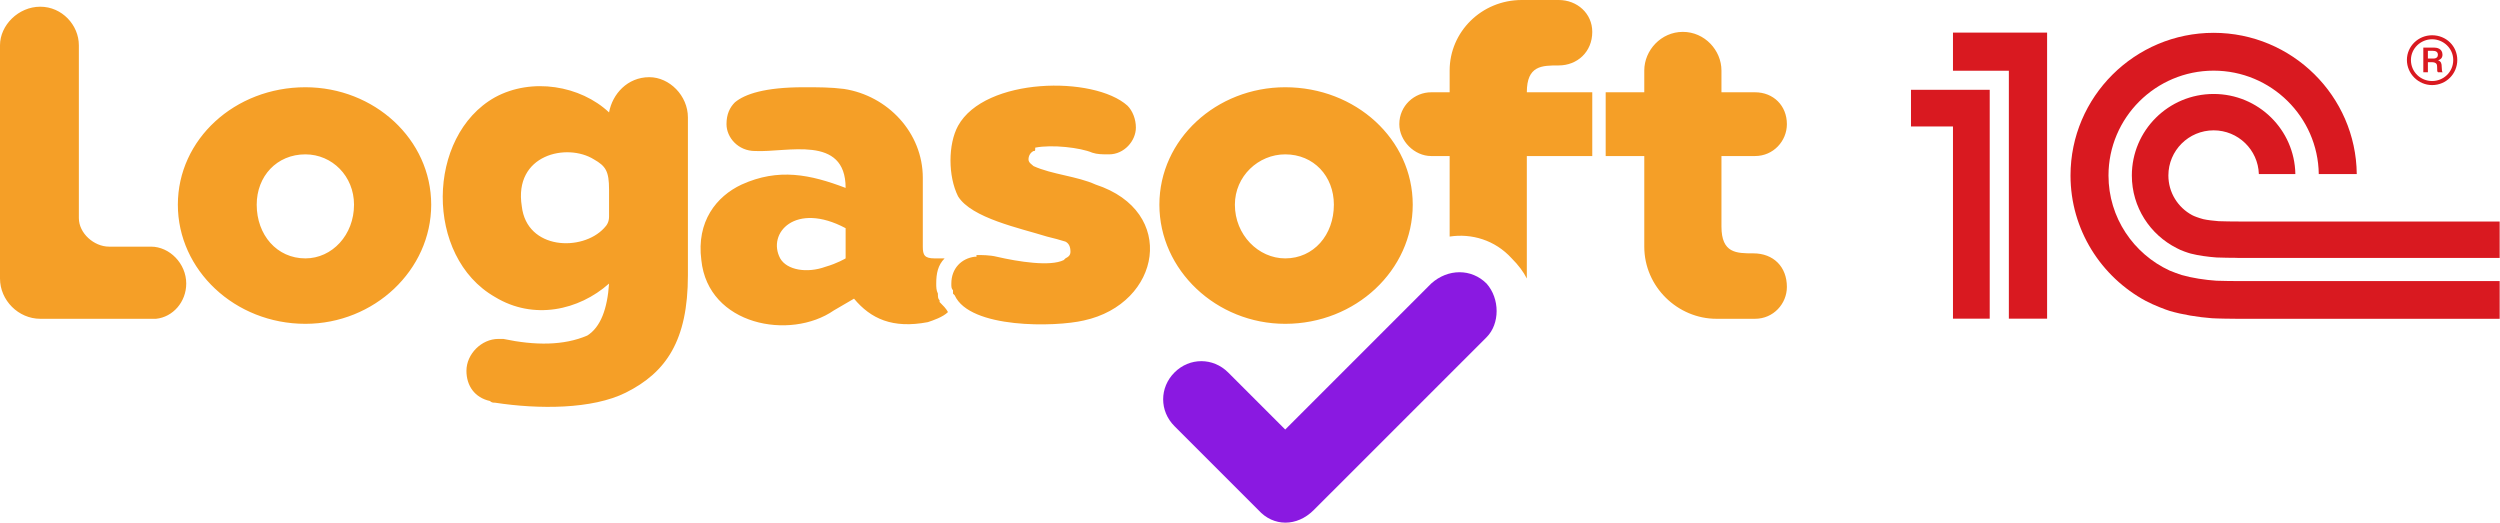
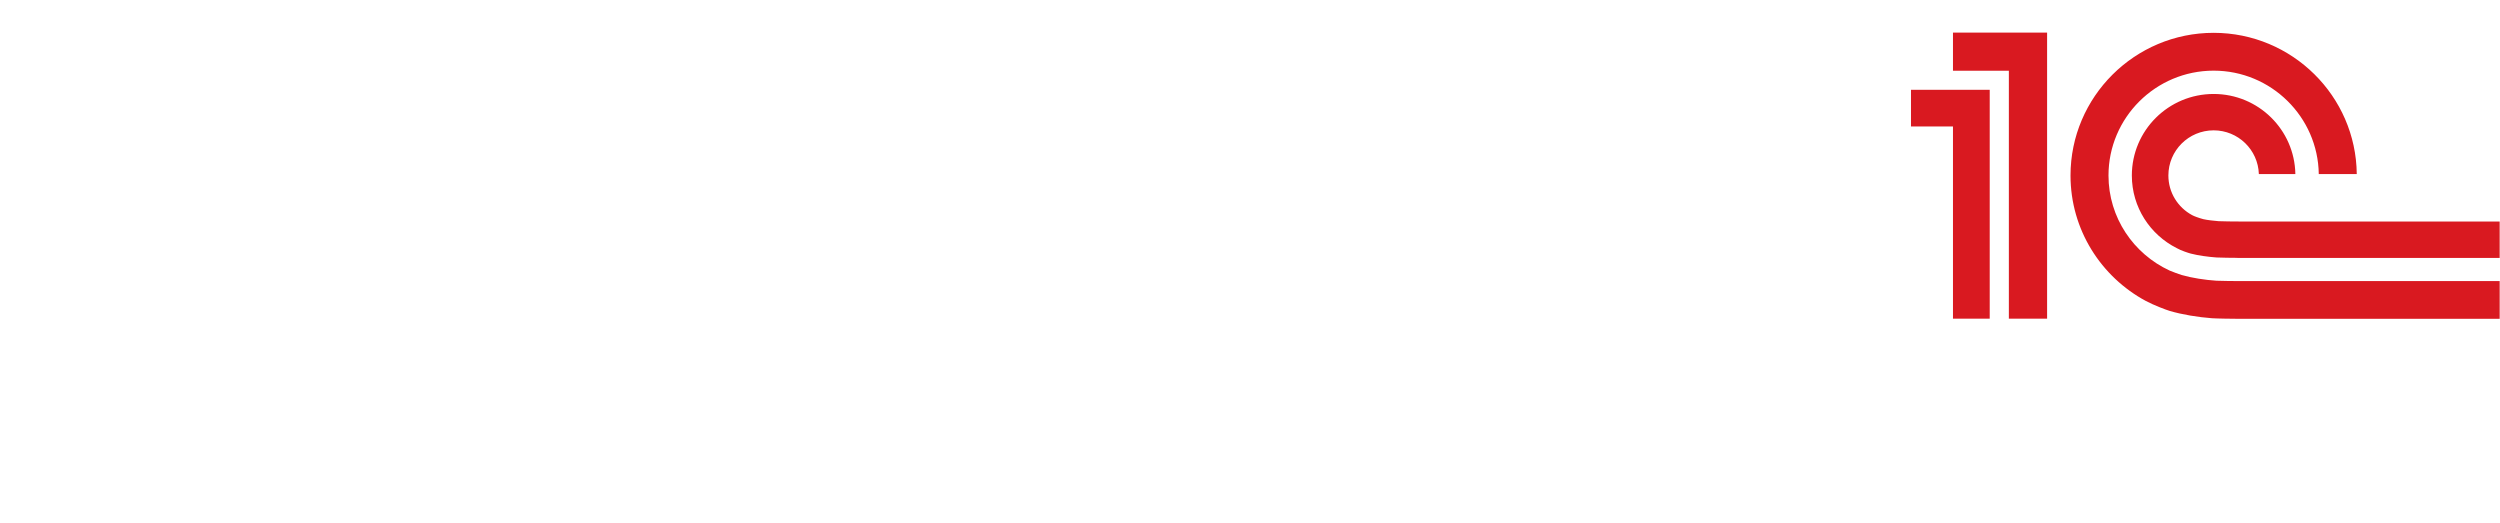
<svg xmlns="http://www.w3.org/2000/svg" width="2473" height="517" viewBox="0 0 2473 517" fill="none">
-   <path fill-rule="evenodd" clip-rule="evenodd" d="M1433.99 69.708C1433.99 71.368 1433.99 71.368 1433.99 71.368C1433.99 78.006 1433.99 82.986 1433.99 91.284H1415.73C1399.14 91.284 1384.2 104.562 1384.2 122.819C1384.2 139.416 1399.14 154.353 1415.73 154.353H1433.99V234.019C1455.57 230.7 1478.8 237.339 1495.4 255.595C1502.04 262.234 1507.02 268.873 1510.34 275.512V154.353H1575.07V91.284H1510.34C1510.34 64.729 1525.27 64.729 1541.87 64.729C1560.13 64.729 1575.07 51.451 1575.07 31.535C1575.07 13.278 1560.13 0 1541.87 0H1507.02C1505.36 0 1505.36 0 1505.36 0C1465.52 0 1433.99 31.535 1433.99 69.708ZM1626.52 243.977V154.353H1588.34V91.284H1626.52V69.708C1626.52 49.791 1643.11 31.535 1664.69 31.535C1686.27 31.535 1702.86 49.791 1702.86 69.708V91.284H1736.06C1754.31 91.284 1767.59 104.562 1767.59 122.819C1767.59 139.416 1754.31 154.353 1736.06 154.353H1702.86V224.061C1702.86 250.616 1717.8 250.616 1734.4 250.616C1754.31 250.616 1767.59 263.894 1767.59 283.811C1767.59 300.408 1754.31 315.345 1736.06 315.345H1697.88C1659.71 315.345 1626.52 283.811 1626.52 243.977ZM1271.34 86.305C1341.05 86.305 1397.48 137.756 1397.48 202.485C1397.48 267.213 1341.05 320.324 1271.34 320.324C1203.29 320.324 1146.86 267.213 1146.86 202.485C1146.86 137.756 1203.29 86.305 1271.34 86.305ZM1319.47 202.485C1319.47 174.27 1299.55 152.693 1271.34 152.693C1244.78 152.693 1221.55 174.27 1221.55 202.485C1221.55 232.36 1244.78 255.595 1271.34 255.595C1299.55 255.595 1319.47 232.36 1319.47 202.485ZM1115.33 104.562C1120.31 109.541 1123.62 117.839 1123.62 126.138C1123.62 139.416 1112.01 152.693 1097.07 152.693C1090.43 152.693 1085.45 152.693 1080.47 151.034C1068.85 146.055 1040.64 142.735 1024.04 146.055C1024.04 149.374 1024.04 149.374 1022.38 149.374C1019.06 151.034 1017.4 154.353 1017.4 157.673C1017.4 160.992 1020.72 162.652 1022.38 164.311C1040.64 172.61 1065.53 174.27 1083.79 182.568C1165.12 209.124 1148.52 300.408 1072.17 317.005C1043.96 323.644 959.313 325.303 944.376 292.109C944.376 292.109 944.376 292.109 942.716 290.449C942.716 290.449 942.716 288.79 942.716 287.13C941.056 285.47 941.056 283.811 941.056 280.491C941.056 265.554 951.014 255.595 964.292 253.936H965.952V252.276C970.931 252.276 979.23 252.276 985.868 253.936C1007.44 258.915 1038.98 263.894 1052.26 257.255C1053.92 255.595 1053.92 255.595 1053.92 255.595C1057.24 253.936 1058.9 252.276 1058.9 248.957C1058.9 243.977 1057.24 240.658 1053.92 238.998C1048.94 237.339 1042.3 235.679 1035.66 234.019C1009.1 225.721 960.973 215.762 947.695 194.186C937.737 174.27 937.737 142.735 947.695 124.478C974.25 76.347 1082.13 74.687 1115.33 104.562ZM836.494 225.721V255.595C836.494 255.595 828.196 260.575 816.578 263.894C798.321 270.533 778.405 267.213 771.766 255.595C758.488 230.7 786.703 199.165 836.494 225.721ZM834.835 87.965C877.987 94.603 912.841 131.117 912.841 175.929C912.841 197.506 912.841 225.721 912.841 243.977C912.841 252.276 914.501 255.595 924.459 255.595C926.119 255.595 929.438 255.595 934.417 255.595C927.779 262.234 926.119 270.533 926.119 280.491C926.119 283.811 926.119 287.13 927.779 290.449C927.779 293.769 927.779 295.429 929.438 297.088V298.748C932.758 302.067 936.077 305.387 937.737 308.706C932.758 313.685 922.799 317.005 917.82 318.664C882.966 325.303 861.39 315.345 844.793 295.429L824.876 307.047C781.724 336.921 700.398 321.984 693.759 257.255C688.78 219.082 708.697 194.186 733.592 182.568C770.106 165.971 801.64 172.61 836.494 185.888C836.494 132.777 778.405 151.034 746.87 149.374C730.273 149.374 718.655 136.096 718.655 122.819C718.655 112.86 721.974 106.221 726.953 101.242C736.912 92.944 756.828 86.305 795.002 86.305C809.939 86.305 821.557 86.305 834.835 87.965ZM516.17 204.144C507.872 152.693 560.982 141.075 587.538 157.673C599.156 164.311 602.475 169.291 602.475 187.547C602.475 189.207 602.475 190.867 602.475 192.526V214.103C602.475 219.082 600.815 222.401 597.496 225.721C575.92 248.957 521.149 247.297 516.17 204.144ZM492.934 335.262C494.594 335.262 496.254 335.262 497.913 335.262C529.448 341.9 557.663 341.9 580.899 331.942C594.177 323.644 600.815 305.387 602.475 280.491C572.6 307.047 527.788 317.005 489.615 293.769C419.907 253.936 421.567 134.437 489.615 96.263C526.128 76.347 574.26 84.645 602.475 111.201C605.795 92.944 620.732 76.347 642.308 76.347C662.225 76.347 680.482 94.603 680.482 116.18V272.193C680.482 336.921 658.905 368.456 619.072 388.372C585.878 404.969 532.767 404.969 489.615 398.331C487.955 398.331 486.295 398.331 484.636 396.671C469.698 393.351 461.4 381.734 461.4 366.796C461.4 350.199 476.337 335.262 492.934 335.262ZM302.067 86.305C370.116 86.305 426.546 137.756 426.546 202.485C426.546 267.213 370.116 320.324 302.067 320.324C232.36 320.324 175.929 267.213 175.929 202.485C175.929 137.756 232.36 86.305 302.067 86.305ZM350.199 202.485C350.199 174.27 328.623 152.693 302.067 152.693C273.852 152.693 253.936 174.27 253.936 202.485C253.936 232.36 273.852 255.595 302.067 255.595C328.623 255.595 350.199 232.36 350.199 202.485ZM149.374 243.977C167.631 243.977 184.228 260.575 184.228 280.491C184.228 298.748 170.95 313.685 154.353 315.345C154.353 315.345 151.034 315.345 149.374 315.345H39.833C18.257 315.345 0 297.088 0 275.512V44.812C0 24.896 18.257 6.639 39.833 6.639C61.409 6.639 78.006 24.896 78.006 44.812V215.762C78.006 230.7 92.944 243.977 107.881 243.977H149.374Z" fill="#F59F27" />
-   <path d="M1415.73 280.491C1432.33 265.554 1455.57 265.554 1470.51 280.491C1483.78 295.429 1483.78 320.324 1470.51 333.602L1299.55 504.552C1282.96 521.149 1259.72 521.149 1244.78 504.552L1161.8 421.567C1146.86 406.629 1146.86 383.393 1161.8 368.456C1176.74 353.518 1199.97 353.518 1214.91 368.456L1271.34 424.886L1415.73 280.491Z" fill="#8A19E1" />
  <path d="M2192.52 277.694C2181.27 276.946 2168.29 274.979 2158.05 272.024C2156.14 271.47 2148.2 268.562 2146.18 267.638C2110.54 251.185 2085.72 215.267 2085.72 173.597C2085.72 116.442 2132.37 69.888 2189.74 69.888C2246.61 69.888 2292.94 115.648 2293.73 172.156H2331.31C2330.52 95.002 2267.34 32.474 2189.74 32.474C2111.68 32.474 2048.15 95.769 2048.15 173.597C2048.15 227.252 2078.42 273.917 2122.74 297.758C2130.75 301.977 2142.23 306.326 2146.13 307.517C2158.77 311.266 2174.27 313.759 2188.07 314.803C2192.76 315.153 2209.13 315.338 2213.9 315.357H2472.68V278.044H2214.33C2210.9 278.044 2195.88 277.915 2192.52 277.694ZM2214.33 219.108C2211.6 219.108 2197.31 219.016 2194.67 218.794C2190.19 218.415 2183.71 217.751 2179.54 216.8C2174.84 215.544 2170.42 213.882 2168.43 212.792C2154.47 205.267 2144.96 190.549 2144.96 173.597C2144.96 148.934 2164.99 128.935 2189.74 128.935C2213.97 128.935 2233.67 148.15 2234.46 172.156H2270.57C2269.81 128.298 2233.94 92.953 2189.74 92.953C2145.05 92.953 2108.82 129.055 2108.82 173.597C2108.82 205.009 2126.88 232.136 2153.19 245.423C2157.24 247.787 2164.85 250.261 2167.02 250.825C2174.45 252.773 2184.42 254.102 2192.52 254.693C2195.51 254.943 2210.17 255.053 2213.26 255.072V255.127H2472.67V219.108H2214.33ZM2024.99 315.218H1987.16V69.971H1931.88V32.252H2024.99V315.218ZM1890.35 88.816V125.085H1931.88V315.218H1968.23V88.816H1890.35Z" fill="#D91920" />
-   <path d="M2405.84 34.886C2392.21 34.886 2380.91 45.717 2380.91 59.309C2380.91 72.9 2392.21 84.165 2405.84 84.165C2419.88 84.165 2430.75 72.9 2430.75 59.309C2430.75 45.717 2419.88 34.886 2405.84 34.886ZM2405.84 80.157C2394.58 80.157 2384.89 71.34 2384.89 59.309C2384.89 47.887 2394.58 38.847 2405.84 38.847C2417.08 38.847 2426.74 47.887 2426.74 59.309C2426.74 71.34 2417.08 80.157 2405.84 80.157Z" fill="#D91920" />
-   <path d="M2415.33 66.001C2415.33 63.259 2414.92 60.71 2411.77 59.704C2415.72 58.337 2416.11 55.761 2416.11 54.201C2416.11 47.894 2410.36 47.091 2408 47.091H2397.14V71.513H2401.67V61.495H2405.23C2410.36 61.495 2410.79 63.85 2410.79 66.001C2410.79 70.165 2410.79 70.95 2411.77 71.513H2416.31C2415.33 70.525 2415.72 69.759 2415.33 66.001ZM2407.01 57.931H2401.67V50.24H2406.24C2409.41 50.24 2411.56 51.237 2411.56 54.201C2411.56 55.761 2410.79 57.931 2407.01 57.931Z" fill="#D91920" />
</svg>